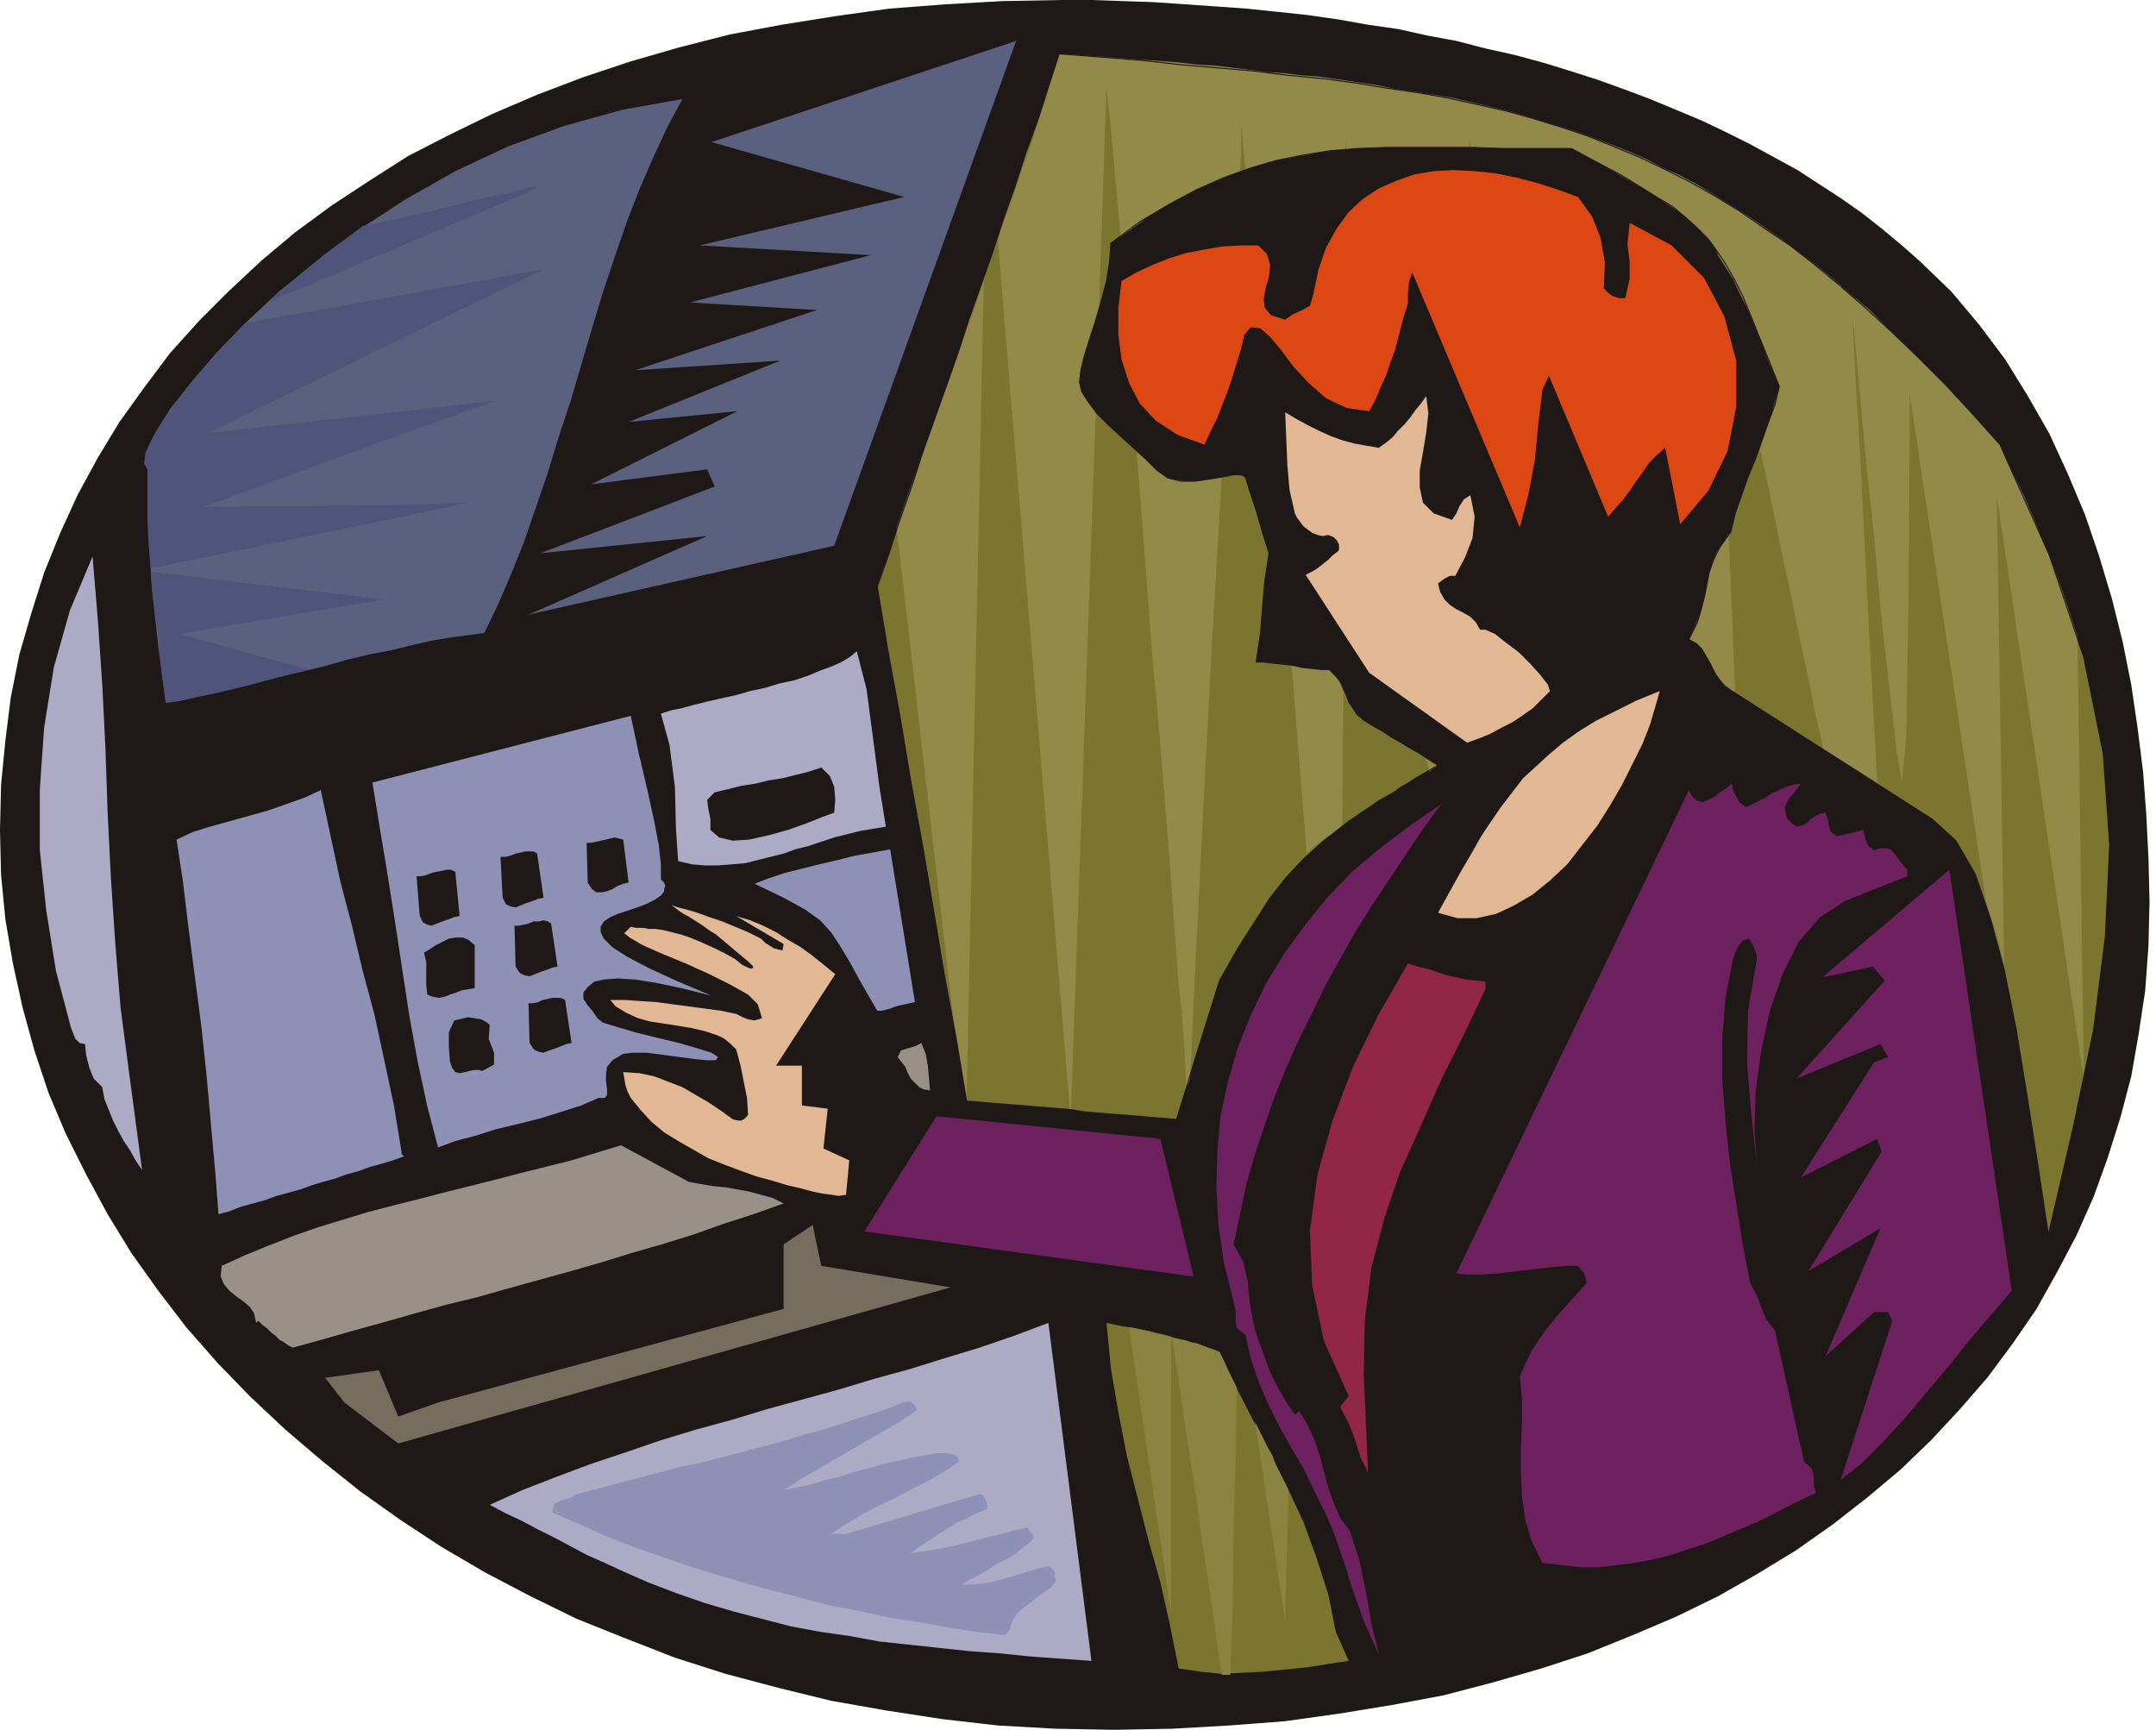
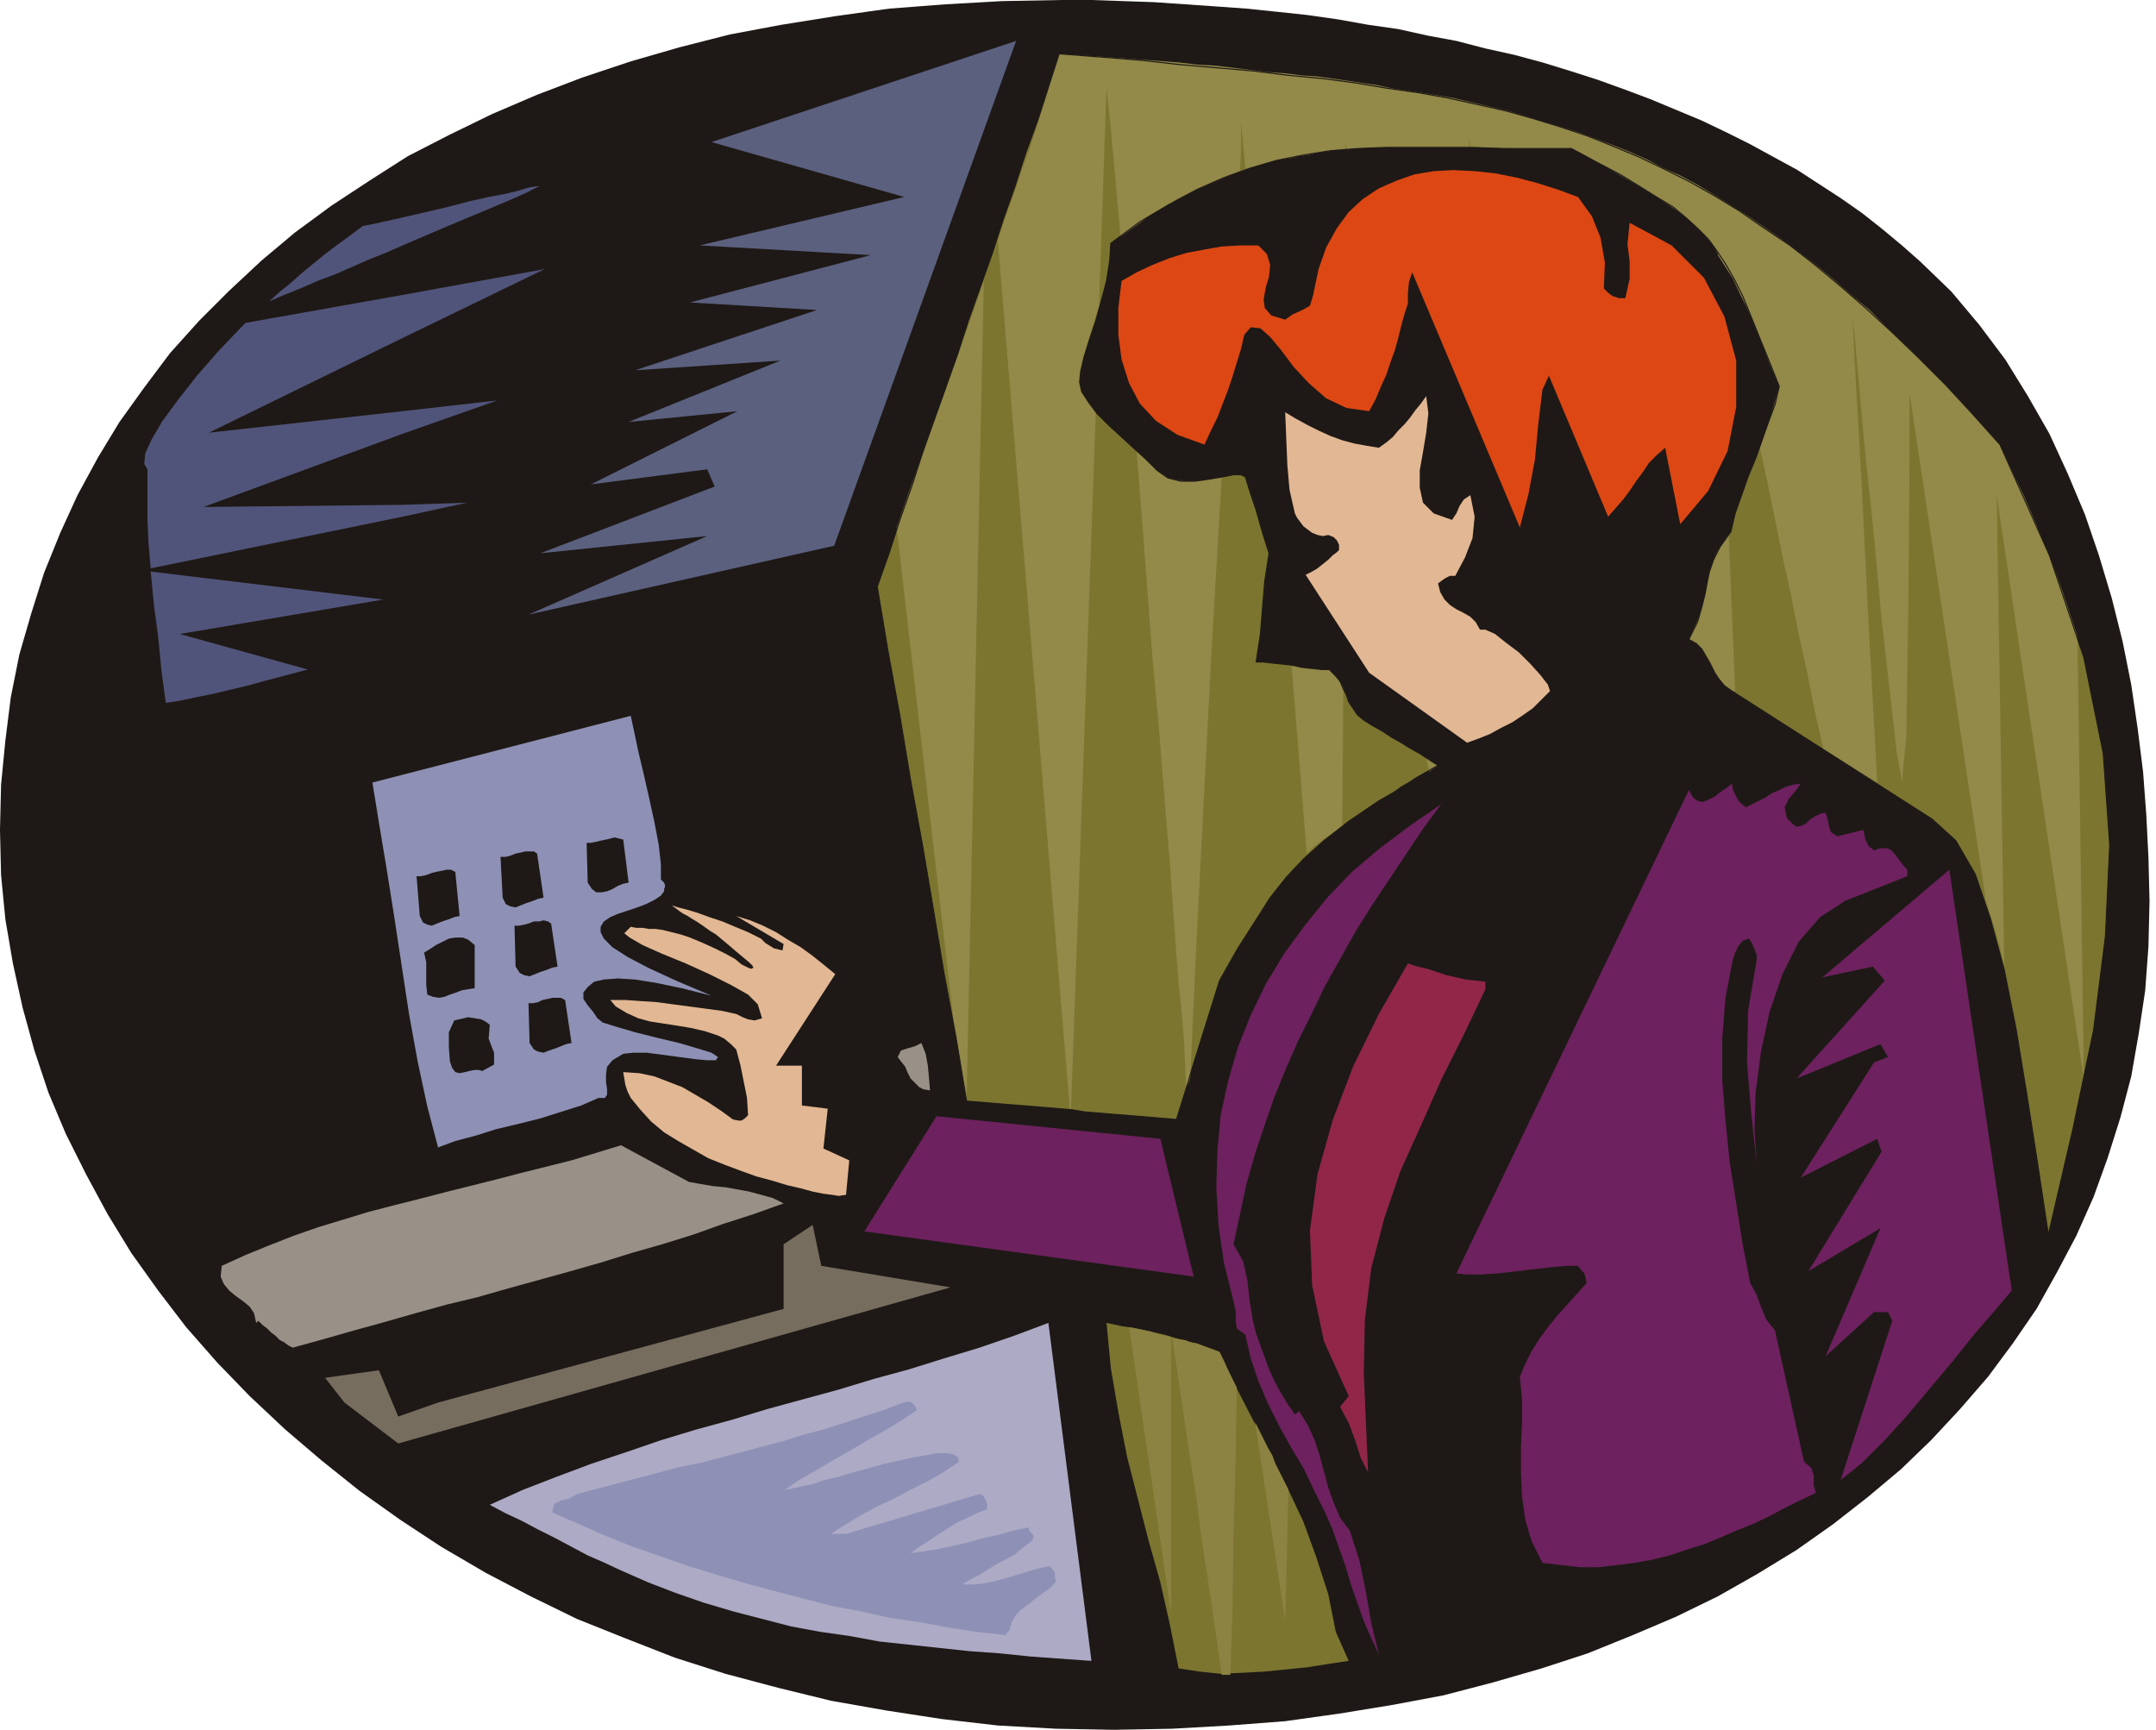
<svg xmlns="http://www.w3.org/2000/svg" fill-rule="evenodd" height="1.607in" preserveAspectRatio="none" stroke-linecap="round" viewBox="0 0 2003 1607" width="2.003in">
  <style>.pen1{stroke:none}.brush2{fill:#1e1916}.brush3{fill:#5b607f}.brush6{fill:#e2b793}.brush7{fill:#adaac6}.brush8{fill:#8e91b5}.brush9{fill:#6d215e}.brush13{fill:#7c7530}</style>
  <path class="pen1 brush2" d="M985 0h29l29 1 29 1 29 2 29 2 28 2 29 3 28 3 28 4 28 5 28 4 27 6 27 5 27 7 27 6 26 7 26 8 25 8 25 9 24 9 24 10 24 10 23 11 22 11 22 12 22 12 20 13 20 13 20 14 19 15 18 15 17 15 29 28 26 31 24 32 21 34 20 35 17 37 16 38 13 38 12 40 10 40 8 40 6 41 5 40 3 40 2 40 1 40-1 42-3 41-6 40-7 40-10 38-12 38-13 36-16 36-18 34-19 34-22 32-23 31-26 30-27 29-28 27-31 26-32 25-34 24-36 22-37 21-39 19-40 17-42 17-43 14-45 13-46 12-48 9-49 8-50 7-52 4-53 3-54 1-54-1-54-3-52-6-52-8-51-9-49-12-49-13-47-15-46-18-45-18-43-21-42-22-41-24-38-25-38-27-35-28-34-29-33-31-30-31-29-33-26-34-25-35-22-36-20-37-19-38-16-38-13-39-11-40-9-41-7-41-4-41-1-42 1-42 4-41 5-40 8-40 11-38 12-38 15-37 16-35 19-35 20-33 23-32 24-32 27-30 28-28 30-28 31-26 34-25 35-23 36-23 39-20 39-19 42-18 42-16 45-15 45-13 47-12 48-9 50-8 50-7 52-4 53-3 54-1z" />
  <path class="pen1 brush3" d="m657 498-155 16 162-62-7-16-108 14 136-68-101 10 141-57-135 9 169-56-118-7 168-44-159-9 190-45-179-51 283-94-169 469-284 64 166-73z" />
  <path class="pen1" style="fill:#dd4714" d="m1466 183 13 18 8 20 4 23-1 24 4 4 4 3 6 2h6l4-18v-16l-2-16 2-20 39 21 30 30 19 36 11 41v43l-8 41-18 37-26 31-14-71-8 7-7 7-6 9-6 8-6 9-6 8-7 8-7 8-55-131-6 13-4 33-3 32-6 32-8 31-100-237-3 9-1 10v10l-3 9-3 11-3 12-3 11-4 11-4 12-5 11-5 12-6 11-21-3-19-9-16-14-14-15-12-16-10-12-9-8-9-1-6 7-3 13-4 13-4 13-4 12-5 13-5 13-6 12-6 13-25-9-20-13-15-16-10-19-7-22-3-23v-25l3-25 14-8 15-7 15-6 16-5 16-3 17-3 17-1h17l8 8 3 10-1 11-3 10-2 11 1 8 6 7 13 4 7-5 9-4 7-4 3-10 5-24 7-20 10-18 11-15 13-12 15-10 16-7 17-6 18-3 18-1 20 1 19 2 20 4 19 5 19 6 19 7z" />
-   <path class="pen1 brush3" d="m634 92-14 26-13 28-13 30-12 31-11 32-11 33-10 33-10 34-10 34-11 33-10 33-11 32-11 32-12 30-12 28-13 27-14 2-16 2-18 3-18 4-20 5-21 4-21 5-21 6-21 5-21 5-20 5-20 5-18 4-17 4-16 4-14 2-7-53-6-54-3-54-1-56-3-6 3-12 8-17 13-21 19-24 23-27 27-28 32-30 36-29 39-29 43-28 46-26 49-23 52-19 54-15 56-10z" />
  <path class="pen1" d="M374 480v-11l60-2-60 13zm0-77v-21l88-10-88 31zm0-89v-40l132-24-132 64zm0-86v-26l22-5 21-5 19-5 18-4 16-3 12-3 10-3 7-1h2l-4 2-10 5-16 7-19 8-24 10-26 11-28 12zm-88 394-119-33 189-32-216-26 3 31 4 30 3 31 4 30 13-2 14-3 15-3 17-4 17-4 18-5 19-5 19-5zm88-420v26l-16 7-15 6-16 7-16 7-16 6-16 7-15 6-14 6 10-9 10-8 10-9 11-9 11-9 12-9 11-8 12-9 5-1 5-1 5-1 4-1 5-1 4-1 5-1 4-1zm0 72-146 26-24 25-21 24-18 23-14 19-10 17-6 13-1 10 3 5v46l1 23 2 23 234-48v-11l-185 2 185-68v-21l-180 20 180-88v-40z" style="fill:#51547a" />
  <path class="pen1 brush6" d="m1366 460 4 20-2 20-7 18-9 17h-5l-4 2-3 2-4 3 2 8 4 7 5 5 6 4 6 3 7 4 5 5 4 7h5l9 4 10 8 12 9 11 11 9 10 7 9 2 6-8 8-8 8-10 7-9 6-10 5-11 6-10 4-11 4-91-65-59-91 2-1 4-2 5-3 5-4 5-4 4-4 4-3 2-2v-5l-2-4-3-3-5-2-5 1-5-1-5-2-4-3-4-3-3-4-3-4-2-4-5-22-2-23-1-24-1-25 10 6 11 6 10 5 11 5 11 4 11 3 11 2 12 2 7-5 6-5 5-6 6-6 5-6 5-7 5-6 5-7 2 16-2 18-3 18-3 17v16l3 14 10 10 17 6 4-6 3-7 4-6 6-4z" />
-   <path class="pen1 brush7" d="m120 997 12 90-6-9-5-9-6-9-5-9-5-10-4-10-4-10-2-11-8-8-4-10-3-12-1-10-5-1-4-4-2-5-2-5-14-53-9-56-6-56v-57l4-57 9-56 15-53 21-50 5 60 4 59 3 60 2 59 3 60 4 60 5 61 8 61z" />
-   <path class="pen1 brush6" d="m1542 642-4 14-5 17-7 18-9 18-10 20-11 19-12 19-14 18-14 18-16 15-16 13-17 10-17 8-18 4h-18l-18-5 11-20 10-18 10-17 9-16 10-15 9-13 10-13 10-13 12-11 12-11 13-11 14-10 16-10 18-9 20-10 22-9z" />
-   <path class="pen1 brush7" d="m614 663 9-3 10-2 11-3 12-3 13-3 14-3 14-4 14-3 13-4 14-3 12-4 12-5 11-4 9-4 8-5 6-5 9 35 6 45 6 46 6 37-12 2-12 2-12 3-12 3-12 4-12 4-12 3-11 4-12 3-12 3-12 3-12 1-13 1h-12l-12-1-13-3-2-30-1-39-5-39-8-29z" />
  <path class="pen1 brush8" d="m661 925-28-7-24-5-19-3-16-1-13 1-9 2-6 5-4 5v6l4 6 5 6 4 6 5 4 13 4 17 5 20 5 21 5 17 5 13 4 6 4-2 3h-8l-11-1-15-2-15-2-15-2h-13l-9 1-10 6-5 6-1 7v7l1 7v5l-2 3h-6l-16 7-19 6-19 6-20 5-21 5-19 6-19 5-16 6-10-38-9-42-8-44-7-46-7-46-7-44-7-42-6-37 240-62 3 14 4 19 5 21 5 22 5 23 4 21 2 18v14l3 3 1 3-1 3v2l-3 4-6 4-8 4-8 3-9 3-9 3-7 3-6 4-3 5v5l3 6 8 8 14 9 19 10 26 12 33 14z" />
  <path class="pen1 brush2" d="m775 755-11 4-15 6-17 6-18 5-18 4-15 1-13-3-8-7v-10l-2-10-1-8 7-7 13-3 12-3 13-2 12-3 13-2 12-3 12-3 12-4 8 8 4 10 1 12-1 12z" />
  <path class="pen1 brush9" d="m1622 750 6-3 6-3 6-3 6-4 7-3 6-3 7-2 7-1-5 7-6 7-4 8 2 10 5 5 4 3 5-1 4-2 4-4 5-3 4-2 5-1 2 6 1 6 2 6 6 4 24-6 1 4 1 5 3 6 5 4 6-2h5l4 1 4 4 3 4 3 4 3 4 3 3v6l-58 23-23 15-20 23-15 30-12 35-8 37-5 38-1 35 2 31-5-46-4-48 1-48 8-47v-5l-2-5-2-5-3-5-6 2-4 5-3 6-2 6-7 36-3 38v38l3 38 4 39 6 38 6 38 7 36 6 11 4 11 5 12 8 10 27 122 7 6 2 7v9l2 7-15 7-14 7-15 8-15 7-15 6-16 7-15 6-16 5-15 5-16 4-17 3-16 2-17 2h-17l-17-2-18-2-10-20-6-20-3-22-1-23v-22l1-23v-22l-2-21 5-12 6-12 7-11 8-11 9-11 9-10 9-10 9-10-1-5-1-4-3-3-3-4h-10l-13 1-17 2-17 2-17 2-16 1h-14l-9-1 216-449 4 7 4 3 5 1 5-2 6-3 5-4 6-4 5-4 1 6 3 6 3 5 6 5zm-476 406 9 16 4 18 2 19 3 18 3 12 4 11 4 11 4 11 5 11 6 11 6 10 7 10 4-3 8 13 6 13 5 15 4 15 4 15 5 14 6 14 9 12 9 28 6 29 5 29 7 29-7-15-7-16-6-17-6-17-5-17-6-17-6-17-7-16-10-20-10-21-12-20-11-20-10-20-9-21-7-21-5-22-8-6-1-7v-9l-2-9-9-36-5-35-2-35 1-34 3-33 7-32 9-31 12-30 14-29 17-28 19-26 21-26 23-24 26-22 28-21 29-20-17 23-16 24-16 24-16 24-15 24-14 25-14 25-12 25-13 26-11 25-11 27-9 26-9 27-8 28-6 28-6 28z" />
-   <path class="pen1 brush8" d="m850 931-5 1-4 1-5 1-4 1-5 2-4 1-4 1h-4l-15-26-11-20-9-15-8-12-10-11-14-10-20-11-27-13 13-5 15-5 16-4 16-4 17-4 16-4 17-3 16-3 23 142zm-477 139v2l1 1 1 1h1l-11 4-10 3-11 3-11 4-11 3-11 4-11 3-10 3-11 4-11 3-11 3-11 4-11 3-11 3-10 4-11 3-3-39-4-44-4-45-5-47-6-46-6-46-5-42-6-39 15-7 16-5 18-5 18-5 18-5 17-6 17-6 15-7 9 42 9 42 11 42 10 42 11 41 9 42 9 42 7 43z" />
  <path class="pen1 brush2" d="m427 851-5 1-5 2-6 2-5 2-5 2-4-1-4-2-3-6-3-37h4l5-1 5-2 4-1 5-1 5-1h4l4 2 4 41zm78-17-5 1-5 2-6 2-5 2-5 2-5-1-4-2-3-6-2-38h5l4-1 5-2 5-1 4-1h8l3 2 6 41zm13 64-5 1-5 2-6 2-5 2-5 2-5-1-4-2-4-6-1-38h4l5-1 4-1 5-2h5l4-1 4 1 3 2 6 40zm13 71-5 1-5 2-5 2-6 2-5 2-5-1-4-2-4-6-1-37h4l5-1 4-2 5-1 4-1h8l4 2 6 40zm53-149-5 1-5 2-5 3-5 2-5 1h-5l-4-3-4-6-1-37h4l5-1 4-1 5-1 4-1 4-1 4 1 4 1 5 40z" />
  <path class="pen1 brush6" d="M721 990h24v37l24 3-4 37 24 11-3 32-7 1-6-1-8-1-10-2-11-3-13-3-13-4-15-4-14-5-16-6-15-6-14-8-14-8-13-8-12-10-10-11-9-11-3-6-2-6-1-6-1-6 15 1 14 3 13 5 13 5 12 7 12 7 12 8 11 8 5 1h3l3-2 3-3-1-16-3-15-3-15-4-15-5-5-6-5-6-3-12-4-13-3-12-2-13-2-13-2-11-3-11-5-10-6-5-6h14l14 1 15 1 15 2 15 2 15 2 15 2 14 3 6 3 5 2 6 1 7-2-4-13-9-9-16-9-20-10-22-10-22-9-18-8-12-7-5-4 6-6 5 1h6l6 1h6l7 1 8 2 8 2 9 3 12 5 11 5 10 5 9 5 6 5 6 3 3 1 2-1-1-2-3-3-6-5-6-5-7-6-6-5-6-5-5-3-7-5-6-4-5-3-3-2-4-2-3-2-4-3-4-3 6 2 8 2 10 3 11 4 12 4 12 5 12 5 12 6 4 4 8 5 8 2 1-6-44-26 13 4 12 5 12 6 11 7 12 7 11 8 10 8 11 9-55 85z" />
  <path class="pen1 brush9" d="m1869 1199-17 20-19 22-20 25-21 25-21 25-21 23-20 20-20 16 48-148-4-8h-13l-45 41 51-119-67 40 68-111-4-12-71 36 68-107 13-5-7-12-78 32 82-91-11-13-47 10 118-100 58 391z" />
  <path class="pen1 brush2" d="M441 878v40l-6 1-6 1-5 2-6 2-5 2-5 1-6-1-5-2-1-9v-21l-2-9 5-3 6-4 6-3 6-3 6-1h7l5 2 6 5z" />
  <path class="pen1" style="fill:#912649" d="M1380 912v7l-20 42-21 42-19 43-19 42-15 44-12 46-6 48-1 50 4 92-7-14-5-16-6-16-8-15 8-10-23-51-11-52-2-51 7-52 14-50 19-50 24-49 27-47 9 3 9 2 9 3 9 3 9 2 9 2 9 1 9 1z" />
  <path class="pen1 brush2" d="m455 952-1 13 5 13v11l-11 6-3-1h-4l-5 1-4 1-5 1-4-1-3-4-2-6-1-13v-14l5-11 13-3 6 1 6 1 4 2 4 3z" />
  <path class="pen1" d="m864 1013-6-1-4-2-4-4-4-4-3-6-2-5-4-5-3-4 3-6 6-2 7-2 6-3 4 10 2 11 1 11 1 12zm-624 214-2 2-2-9-4-6-6-5-7-5-6-5-5-6-3-7 1-10 22-10 22-9 23-9 23-8 23-7 23-7 23-6 24-6 23-6 24-6 24-6 23-6 24-6 24-6 23-7 23-7 63 34 11 2 12 2 11 1 11 2 11 2 11 3 11 3 10 5-28 10-28 9-28 10-29 9-28 8-29 9-28 8-29 8-29 8-28 8-29 7-29 8-28 8-29 8-28 8-29 8-4-2-4-3-4-2-4-4-4-3-4-4-4-3-4-4z" style="fill:#999187" />
  <path class="pen1 brush9" d="m1078 1058 31 128-306-42 67-107 208 21z" />
-   <path class="pen1" style="fill:#776d5e" d="m763 1176 120 20-513 145-50-38-18-23 50-7 18 43 37-13 321-87v-60l27-18 8 38z" />
+   <path class="pen1" style="fill:#776d5e" d="m763 1176 120 20-513 145-50-38-18-23 50-7 18 43 37-13 321-87v-60l27-18 8 38" />
  <path class="pen1 brush7" d="m577 1459-15-7-16-7-15-8-15-8-16-8-15-8-15-7-15-8 31-14 31-12 32-12 33-11 32-11 33-10 33-9 33-10 33-9 33-9 33-10 33-9 32-10 33-10 32-11 32-12 40 314-28-2-28-2-29-3-28-2-28-3-28-3-28-3-27-5-28-4-27-5-27-7-27-7-27-8-26-9-26-10-25-11z" />
  <path class="pen1 brush13" d="m1241 1516 12 27-20 3-19 3-20 2-20 2-20 1-20 1-19-2-20-3-8-40-9-40-11-39-10-39-10-39-8-41-7-41-4-42 14 3 13 2 14 3 13 3 13 4 12 3 13 4 13 5 15 32 16 31 16 32 16 31 15 32 12 33 11 34 7 35z" />
  <path class="pen1" d="m1049 1233 39 266v-257l-5-1-5-1-5-1-4-2-5-1-5-1-5-1-5-1zm40 10 4 26 5 34 6 41 7 44 6 46 7 45 6 42 5 35h8l2-59 1-72 2-72 1-64-4-8-4-8-4-9-4-8-5-2-6-2-5-2-5-2-6-1-5-2-6-1-6-1zm77 78 28 185 3-122-4-8-4-8-4-8-3-8-4-7-4-8-4-8-4-8z" style="fill:#8c8242" />
  <path class="pen1 brush8" d="m852 1310-15 10-15 9-16 9-15 9-16 9-15 9-16 9-15 10 6-1 9-2 10-2 12-4 13-3 13-4 15-4 14-4 14-3 13-3 12-2 11-2h8l7 1 4 3 1 4-15 10-14 8-16 8-15 8-15 7-15 8-15 9-14 9h14l124-37 3 1 2 3 2 5v5l-10 4-10 5-9 4-9 6-8 5-9 6-8 5-8 6 13-2 13-2 14-3 13-3 14-4 14-3 14-4 14-3 2 4 3 3v3l-2 3-8 6-7 6-9 5-8 4-8 5-8 5-8 4-8 5h10l10-1 10-2 11-3 10-3 10-3 10-3 10-2 3 3 2 3v4l1 4-5 6-7 5-7 5-6 5-7 5-5 5-4 7-2 7-4 5-27-3-26-4-27-5-27-4-27-6-27-5-27-7-27-7-26-7-27-8-26-8-26-9-26-9-25-10-25-11-25-11 2-8 6-3 8-2 7-4 19-5 19-5 19-5 19-5 19-5 20-4 19-5 19-5 19-5 19-5 19-6 19-5 19-6 18-6 19-6 18-7 5-1 3 1 3 3 2 4z" />
  <path class="pen1 brush13" d="m984 50-10 31-10 31-11 30-10 31-11 31-10 31-11 31-11 31-10 31-11 31-11 31-11 31-10 31-11 31-10 31-11 31 10 60 11 60 10 60 11 60 10 59 10 60 11 59 10 60 13 1 12 1 12 1 13 1 12 1 12 1 12 1 12 1 12 2 12 1 12 1 13 1 12 1 12 1 12 1 12 1 5-16 5-16 5-17 5-16 5-16 5-16 5-16 5-16 17-30 16-25 14-22 15-19 16-17 19-17 23-18 28-19 7-4 7-4 7-5 7-4 6-4 7-4 7-4 7-4-8-5-9-6-9-5-8-5-9-5-9-6-9-5-8-5-6-5-4-6-4-6-2-6-3-6-3-7-4-5-6-6h-7l-8-1-10-1-9-2-9-1-10-1-8-1h-7l4-26 2-25 2-24 4-26-6-19-6-21-6-18-4-13-4-2h-7l-10 2-12 2-14 2h-13l-12-3-10-7-10-10-11-10-12-11-12-11-11-11-8-11-6-9-2-9 1-10 3-13 5-16 6-18 5-18 5-19 3-19 1-16 27-20 27-16 26-14 25-11 25-9 24-7 25-5 25-4 25-2 26-1h81l29 1h63l24 13 21 11 18 11 16 10 15 9 12 10 11 10 10 10 8 11 8 12 8 14 8 16 7 17 8 20 9 22 10 25-4 17-6 16-6 17-6 17-7 17-6 17-6 17-4 17-10 14-6 12-4 11-2 10-2 11-3 12-4 14-8 16 7 4 5 5 4 7 4 7 4 8 4 6 5 6 7 5 186 119 22 20 18 31 14 41 13 48 11 55 10 61 10 64 10 66 23-99 19-91 11-87 4-85-6-85-18-89-32-95-46-103-26-29-25-27-25-25-25-24-24-22-23-20-24-20-23-18-24-16-23-16-23-14-23-13-24-12-23-11-24-10-25-10-24-8-26-8-25-7-27-6-27-6-28-5-28-4-30-5-30-4-32-3-32-4-34-3-35-3-36-4-37-3-39-3z" />
  <path class="pen1" d="M1591 619v-95l2-7 3-6 5-7 5-8 6 146h-3l-6-4-4-5-5-7-3-7zm0-392 1 2 2 3 1 2 1 2v1l7 11 7 11 6 13 7 14 7 16 7 17 7 19 9 21-4 14-4 14-5 14-5 15 7 32 7 34 7 35 8 36 7 36 8 36 7 36 8 35 50 31-8-147-7-140-6-105-2-41 2 17 4 46 6 65 8 76 7 77 8 70 6 53 5 28 4-42 2-126 1-132v-61l71 472 4 13 5 15 4 15 4 17-7-437 81 543-6-412-7-21-7-21-8-22-9-22-9-22-10-23-11-23-11-24-18-20-18-20-17-18-18-18-17-17-17-16-16-16-17-14-16-14-17-14-16-12-16-12-16-11-16-11-16-10-16-10v47zm0-47v47l-10-11-11-11-13-10-15-10-16-10-19-11-22-13-25-13h-60l-12-1h-11l-11-1-1-7v7h-33V88l18 3 17 4 17 4 17 4 17 5 16 5 17 5 16 5 16 6 16 6 15 6 16 7 15 8 16 7 15 8 15 9zm0 344v95l-4-8-5-7-5-6-8-4 10-22 5-18 3-15 4-15zm-259 190v-5l1 1h2l1 1-1 1-1 1h-1l-1 1zm0-626v48h-41l-10 1h-10l-10 1-10 1-1-7v7h-7l-6 1-6 1-7 1V71l14 2 14 2 13 2 14 2 14 3 13 2 13 2 13 2zm0 621v5l-2 1-1 1-1 1-3-13 2 1 2 1 1 2 2 1zm-108 75V622h11l4 5 4 4 3 4 2 4-1 128-6 5-6 4-6 4-5 4zm0-713v71l-9 2-8 1-8 2-8 1-9 2-8 2-8 3-9 2-4-44v27l-1 19-7 3-7 3-7 3-7 3-7 3-7 3-8 4-7 3V58l17 2 17 1 17 2 16 2 16 2 15 1 16 2 15 1zm0 551v162l-3 2-2 2-3 3-2 2-14-174 6 1 6 1 6 1h6zm-129 292V446l5 1h16l5-1 5-1 4-1 5-1-9 154-8 152-7 138-5 109v4l-1 4-1 3-2 3-1-20-1-23-2-25-3-28zM833 490l53 459 3 18 3 18 3 18 3 19 16-761-10 29-10 28-10 29-10 28-11 29-10 29-10 28-10 29zm262-432v126l-6 4-7 4-7 4-7 4-6 5-7 5-7 5-7 5-5-57-4-44-3-28-1-10-7 203-7 23-6 20-4 17-1 11 1 6 3 7 4 7 7 8-23 648h-1l-67-808 7-21 8-22 7-21 8-22 7-22 7-22 6-21 7-22 15 1 14 1 15 1 14 1 13 1 14 1 13 1 13 1zm0 388-5-1-5-1-5-3-5-4-4-4-5-4-4-5-6-5 5 64 5 66 5 66 6 65 5 63 5 61 4 57 4 53V446z" style="fill:#938949" />
  <path fill="none" style="stroke:#1e1916;stroke-width:1;stroke-linejoin:round" d="M984 50h0l-10 31-10 31-11 30-10 31-11 31-10 31-11 31-11 31-10 31-11 31-11 31-11 31-10 31-11 31-10 31-11 31h0l10 60 11 60 10 60 11 60 10 59 10 60 11 59 10 60h0l13 1 12 1 12 1 13 1 12 1 12 1 12 1 12 1 12 2 12 1 12 1 13 1 12 1 12 1 12 1 12 1h0l5-16 5-16 5-17 5-16 5-16 5-16 5-16 5-16h0l17-30 16-25 14-22 15-19 16-17 19-17 23-18 28-19h0l7-4 7-4 7-5 7-4 6-4 7-4 7-4 7-4h0l-8-5-9-6-9-5-8-5-9-5-9-6-9-5-8-5h0l-6-5-4-6-4-6-2-6-3-6-3-7-4-5-6-6h0-7l-8-1-10-1-9-2-9-1-10-1-8-1h-7 0l4-26 2-25 2-24 4-26h0l-6-19-6-21-6-18-4-13h0l-4-2h-7l-10 2-12 2-14 2h-13l-12-3-10-7h0l-10-10-11-10-12-11-12-11-11-11-8-11-6-9-2-9h0l1-10 3-13 5-16 6-18 5-18 5-19 3-19 1-16h0l27-20 27-16 26-14 25-11 25-9 24-7 25-5 25-4 25-2 26-1h81l29 1h63l24 13 21 11 18 11 16 10 15 9 12 10 11 10 10 10 8 11 8 12 8 14 8 16 7 17 8 20 9 22 10 25h0l-4 17-6 16-6 17-6 17-7 17-6 17-6 17-4 17h0l-10 14-6 12-4 11-2 10-2 11-3 12-4 14-8 16h0l7 4 5 5 4 7 4 7 4 8 4 6 5 6 7 5 186 119h0l22 20 18 31 14 41 13 48 11 55 10 61 10 64 10 66h0l23-99 19-91 11-87 4-85-6-85-18-89-32-95-46-103h0l-26-29-25-27-25-25-25-24-24-22-23-20-24-20-23-18-24-16-23-16-23-14-23-13-24-12-23-11-24-10-25-10-24-8-26-8-25-7-27-6-27-6-28-5-28-4-30-5-30-4-32-3-32-4-34-3-35-3-36-4-37-3-39-3" />
</svg>